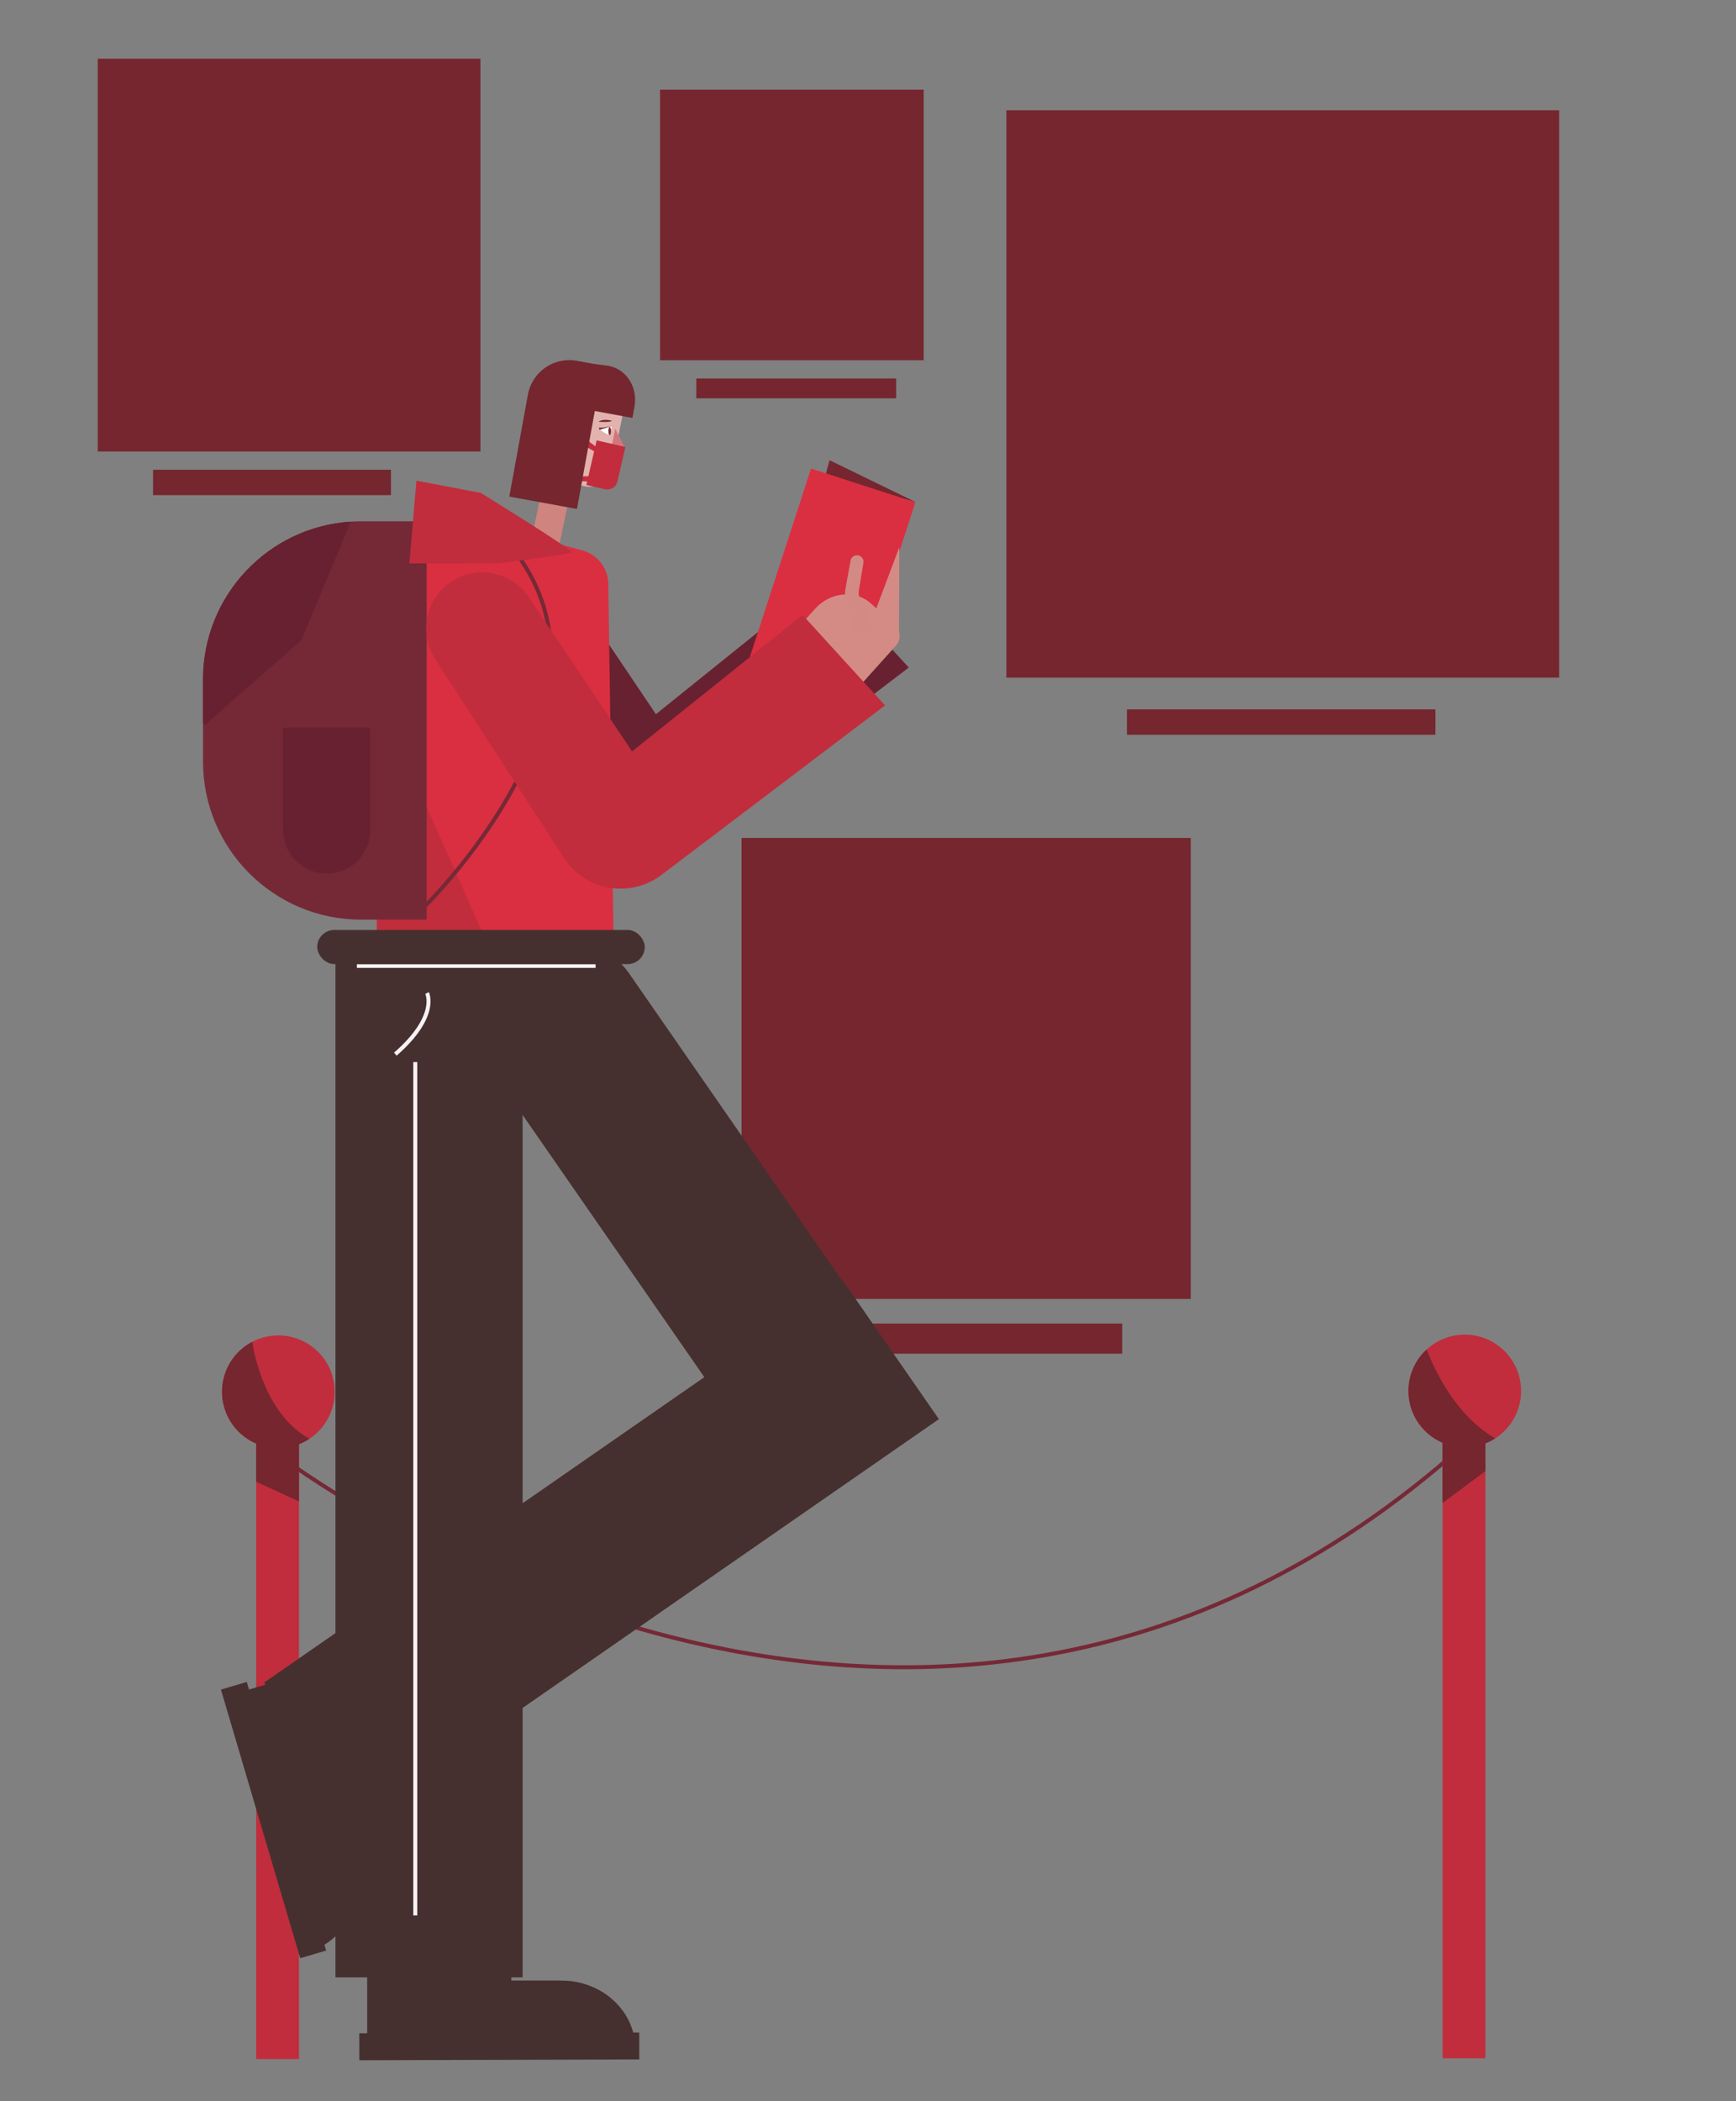
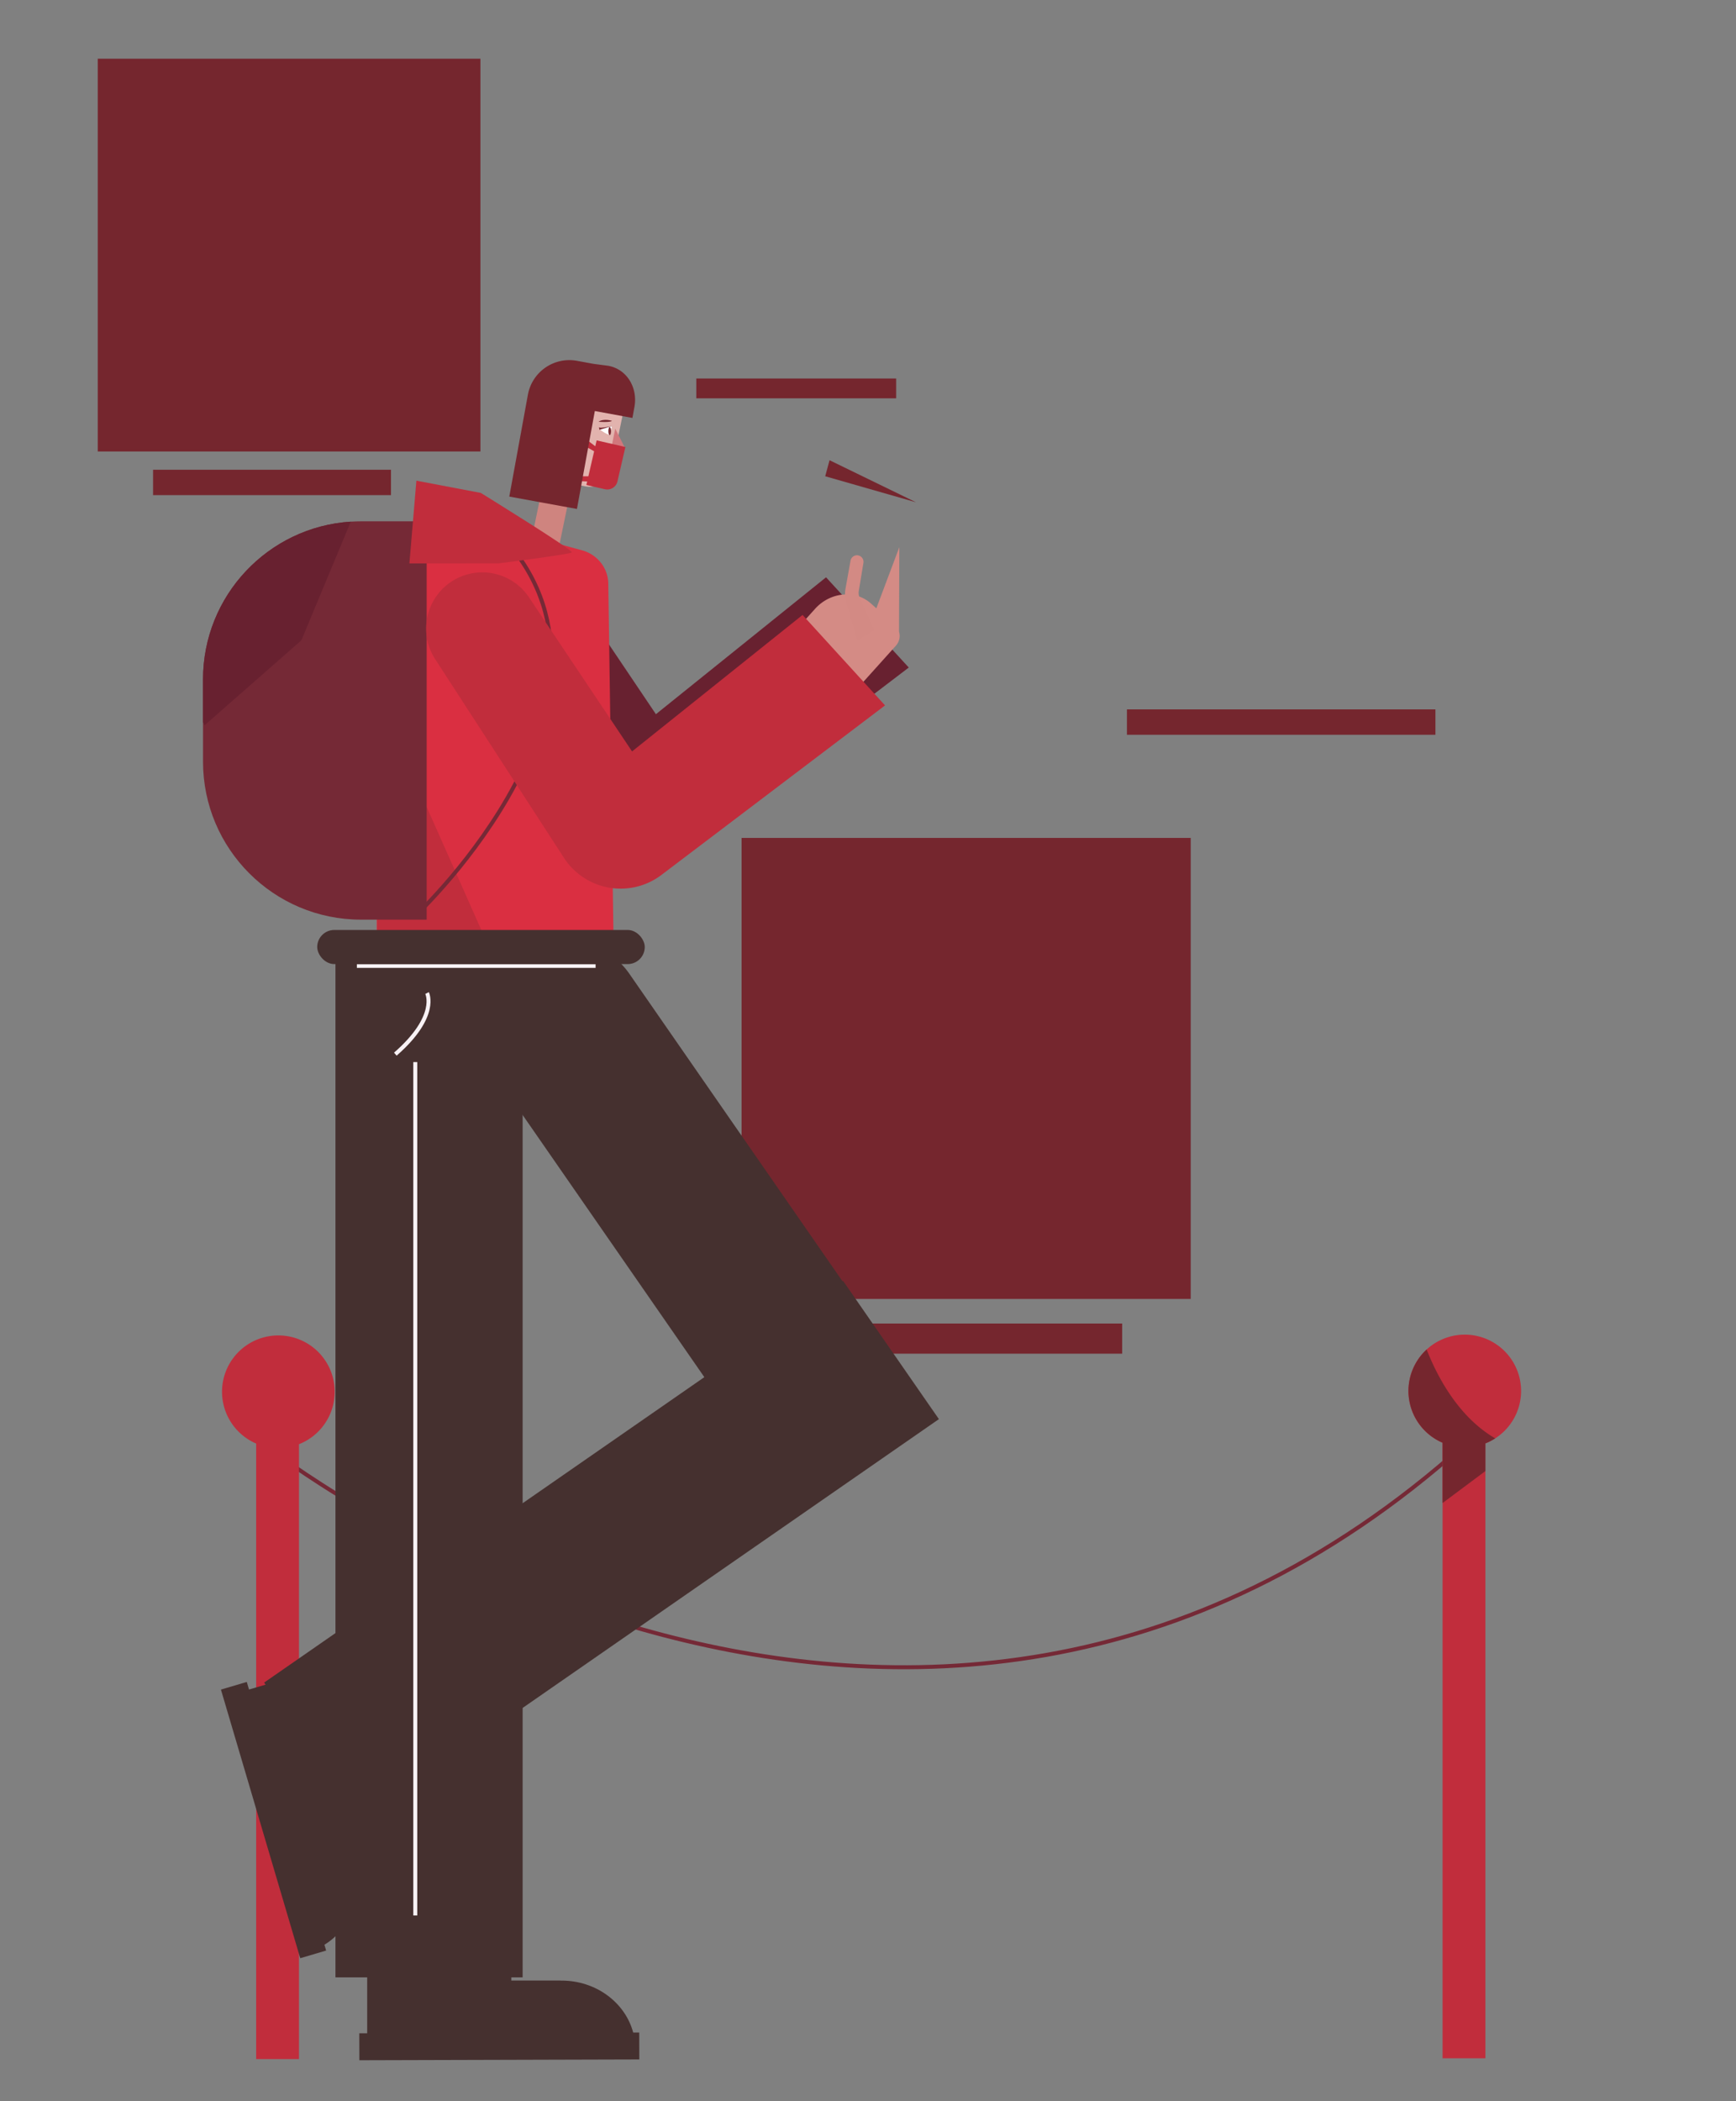
<svg xmlns="http://www.w3.org/2000/svg" id="Capa_1" data-name="Capa 1" viewBox="0 0 2189 2648">
  <rect x="0" y="0" width="2189" height="2648" fill="#808080" stroke="none" />
  <title>Mesa de trabajo 46</title>
  <rect x="1002" y="1668" width="413" height="38" fill="#75262e" />
  <rect x="935.06" y="1056" width="566.37" height="581" fill="#75262e" />
  <rect x="675.11" y="589.81" width="35.76" height="136.27" transform="translate(147.73 -126.8) rotate(11.69)" fill="#cf847f" />
  <path d="M787,514l-16.3,78.75a25.38,25.38,0,0,1-12.88,17.08,29.4,29.4,0,0,1-17.7,3.39c-.91-.1-1.81-.24-2.71-.43L699,604.86a29.69,29.69,0,0,1-18.27-11.74l-.43-.63a28.07,28.07,0,0,1-2-3.5,24.91,24.91,0,0,1-1.93-15.74l16.3-78.75c2.95-14.25,17.85-23.22,33.29-20l38.42,7.95C779.86,485.62,790,499.77,787,514Z" fill="#e2b3ae" />
  <polygon points="775.8 540.21 788.08 564.56 769.39 571.57 775.8 540.21" fill="#d1777c" />
  <path d="M755.86,540.51l15.77-3.38-2.26,11.26A35.25,35.25,0,0,1,755.86,540.51Z" fill="#fff" />
  <ellipse cx="768.81" cy="543.32" rx="1.69" ry="5.07" fill="#75262e" />
  <path d="M755.89,541.64l16.86-5s-15.68,3.52-16.86,2.06S755.89,541.64,755.89,541.64Z" fill="#75262e" />
  <path d="M771.63,530.37s-10.14-3.38-16.9,1.13C754.73,531.5,769.37,532.63,771.63,530.37Z" fill="#75262e" />
  <path d="M752.33,555l-1.71,7.43-18.41-14-1.13,10.14,18.09,10.13-7.26,31.54H717.57l1.12,5.63,21.71.9-1,4.42,23.34,5.37a13.22,13.22,0,0,0,15.85-9.91l10-43.32Z" fill="#c12d3c" />
  <path d="M767,461l-18.56-2.44-21-3.84a53.11,53.11,0,0,0-61.79,42.71l-23.46,128.4,85.31,15.59L750.05,518l47.39,8.71L800,512.87C804.36,489,790.85,465.38,767,461Z" fill="#75262e" />
  <path d="M350,1833s800,612,1497-13" fill="none" stroke="#752936" stroke-miterlimit="10" stroke-width="5" />
  <path d="M1847,1682a71,71,0,0,0-28,136.26V2594h54V1819.07A71,71,0,0,0,1847,1682Z" fill="#c12d3c" />
  <path d="M351,1683a71,71,0,0,0-28,136.26V2595h54V1820.08A71,71,0,0,0,351,1683Z" fill="#c12d3c" />
-   <path d="M390.23,1813.18c-49.16-26.88-67.39-91.16-72.18-122.08A71,71,0,0,0,323,1819.26v48.11l54,24.76v-72.05A71,71,0,0,0,390.23,1813.18Z" fill="#75262e" />
  <path d="M1885.4,1812.72c-47.37-27.5-74-80-86.47-112a71,71,0,0,0,20.07,117.5v76l54-40.29v-34.91A70.69,70.69,0,0,0,1885.4,1812.72Z" fill="#75262e" />
  <path d="M599.38,686.26h0a70.81,70.81,0,0,0-20.9,98.18l163.07,250a85.21,85.21,0,0,0,123,21.22l281.36-214.39-104.3-113.72L827.07,900.08,696.51,706.2A70.8,70.8,0,0,0,599.38,686.26Z" fill="#682130" />
  <polygon points="1040.55 600.22 1046 580 1155 633 1040.55 600.22" fill="#75262e" />
-   <rect x="977.37" y="605.11" width="138.26" height="271.79" transform="translate(279.99 -286.96) rotate(17.99)" fill="#da2f41" />
  <path d="M762.49,1141.47h116.6a95.4,95.4,0,0,1,95.4,95.4V1901a0,0,0,0,1,0,0h-212a0,0,0,0,1,0,0V1141.47A0,0,0,0,1,762.49,1141.47Z" transform="translate(-712.07 766.08) rotate(-34.74)" fill="#45302f" />
  <rect x="652.46" y="1510.29" width="212" height="888.42" transform="translate(1932.35 217.46) rotate(55.26)" fill="#45302f" />
  <path d="M774,1209H475l.42-343.89.16-131.7a44.11,44.11,0,0,1,25.53-39.63h0a47.2,47.2,0,0,1,9.33-3.25l3.66-.85,72.62-17,.15,0H657l.31.09L732,693l1.72.46c.46.13.91.26,1.36.41h0c18.72,5.66,31.65,22.39,31.93,41.51l1.34,90.54L769.76,922l.86,58.34Z" fill="#da2f41" />
  <polygon points="476.15 877.76 607.32 1172.89 475.44 1172.89 476.15 877.76" fill="#c12d3c" />
  <path d="M636,886a5.12,5.12,0,0,1,1.32.63C636,886.14,635.51,885.92,636,886Z" fill="#c12d3c" />
  <path d="M806.05,2561.52l-7.65,0c-10-37.67-46.77-65.56-90.53-65.44h-.81l-.06-.1H644.79v-38L463,2490v72.45l-9.95,0,.09,34,353-1Z" fill="#45302f" />
  <path d="M755,2567c-.19.19-.56.07-1.08-.34C754.75,2566.77,755.12,2566.88,755,2567Z" fill="#45302f" />
  <path d="M538,657v502H455.19c-110,0-199.19-89.18-199.19-199.19V856.19c0-105.68,82.3-192.14,186.31-198.78q6.39-.4,12.88-.41Z" fill="#752936" />
-   <path d="M357,917H467a0,0,0,0,1,0,0v129a55,55,0,0,1-55,55h0a55,55,0,0,1-55-55V917a0,0,0,0,1,0,0Z" fill="#682130" />
  <path d="M442.31,657.41,380,807,258,914c-.69-1.25-1.36-2.51-2-3.79v-54C256,750.51,338.3,664.05,442.31,657.41Z" fill="#682130" />
  <path d="M526,1152S821.77,873,630.39,673L454,719" fill="none" stroke="#752936" stroke-miterlimit="10" stroke-width="5" />
  <path d="M628.66,710l-112.44.07,8.83-104.27,81.21,15.4s117.58,72.52,114.79,75S628.66,710,628.66,710Z" fill="#c12d3c" />
  <rect x="400" y="1172" width="413" height="43" rx="21.5" fill="#45302f" />
  <path d="M1133.6,796l.41-106.42-29,77.07-6.58-5.92c-19.77-17.79-51.45-14.81-70.77,6.65l-19.21,21.35,79.42,71.46,41.84-46.5A18.41,18.41,0,0,0,1133.6,796Z" fill="#d48b85" />
  <path d="M1102.26,794,1084,753.28a15,15,0,0,1-1.11-8.57l5.83-35.33a8.26,8.26,0,0,0-6.32-9.38h0a8.24,8.24,0,0,0-9.92,6.58l-6.32,35.19a39,39,0,0,0,.93,17.74L1081,807.26Z" fill="#d38a84" />
  <path d="M569.88,732.57h0a70.81,70.81,0,0,0-21.16,98.13l162.4,250.39a85.2,85.2,0,0,0,122.94,21.55L1116,889,1012,775,797,947,667,752.77A70.81,70.81,0,0,0,569.88,732.57Z" fill="#c12d3c" />
-   <rect x="1269" y="139" width="697" height="715" fill="#75262e" />
  <rect x="123.24" y="74" width="482.54" height="495" fill="#75262e" />
-   <rect x="832.3" y="113" width="332.42" height="341" fill="#75262e" />
  <rect x="1421" y="894" width="389" height="32" fill="#75262e" />
  <rect x="878" y="477" width="252" height="25" fill="#75262e" />
  <rect x="193" y="592" width="300" height="32" fill="#75262e" />
  <path d="M411.24,2458.22l-2.17-7.34c33.34-20.19,49.79-63.3,37.39-105.26l-.22-.78.07-.08-17.46-59.71,36.47-10.67-81.76-165.49L314,2129.23l-2.82-9.54-32.6,9.64,100,338.53Z" fill="#45302f" />
  <rect x="423" y="1190" width="236" height="1302" fill="#45302f" />
  <path d="M538.5,1251.5s15,29-40,77" fill="none" stroke="#f8f2f5" stroke-miterlimit="10" stroke-width="5" />
  <line x1="523.64" y1="1338.5" x2="523.64" y2="2414" fill="none" stroke="#f8f2f5" stroke-miterlimit="10" stroke-width="5" />
  <line x1="450" y1="1217.5" x2="751" y2="1217.5" fill="none" stroke="#f8f2f5" stroke-miterlimit="10" stroke-width="4.62" />
</svg>